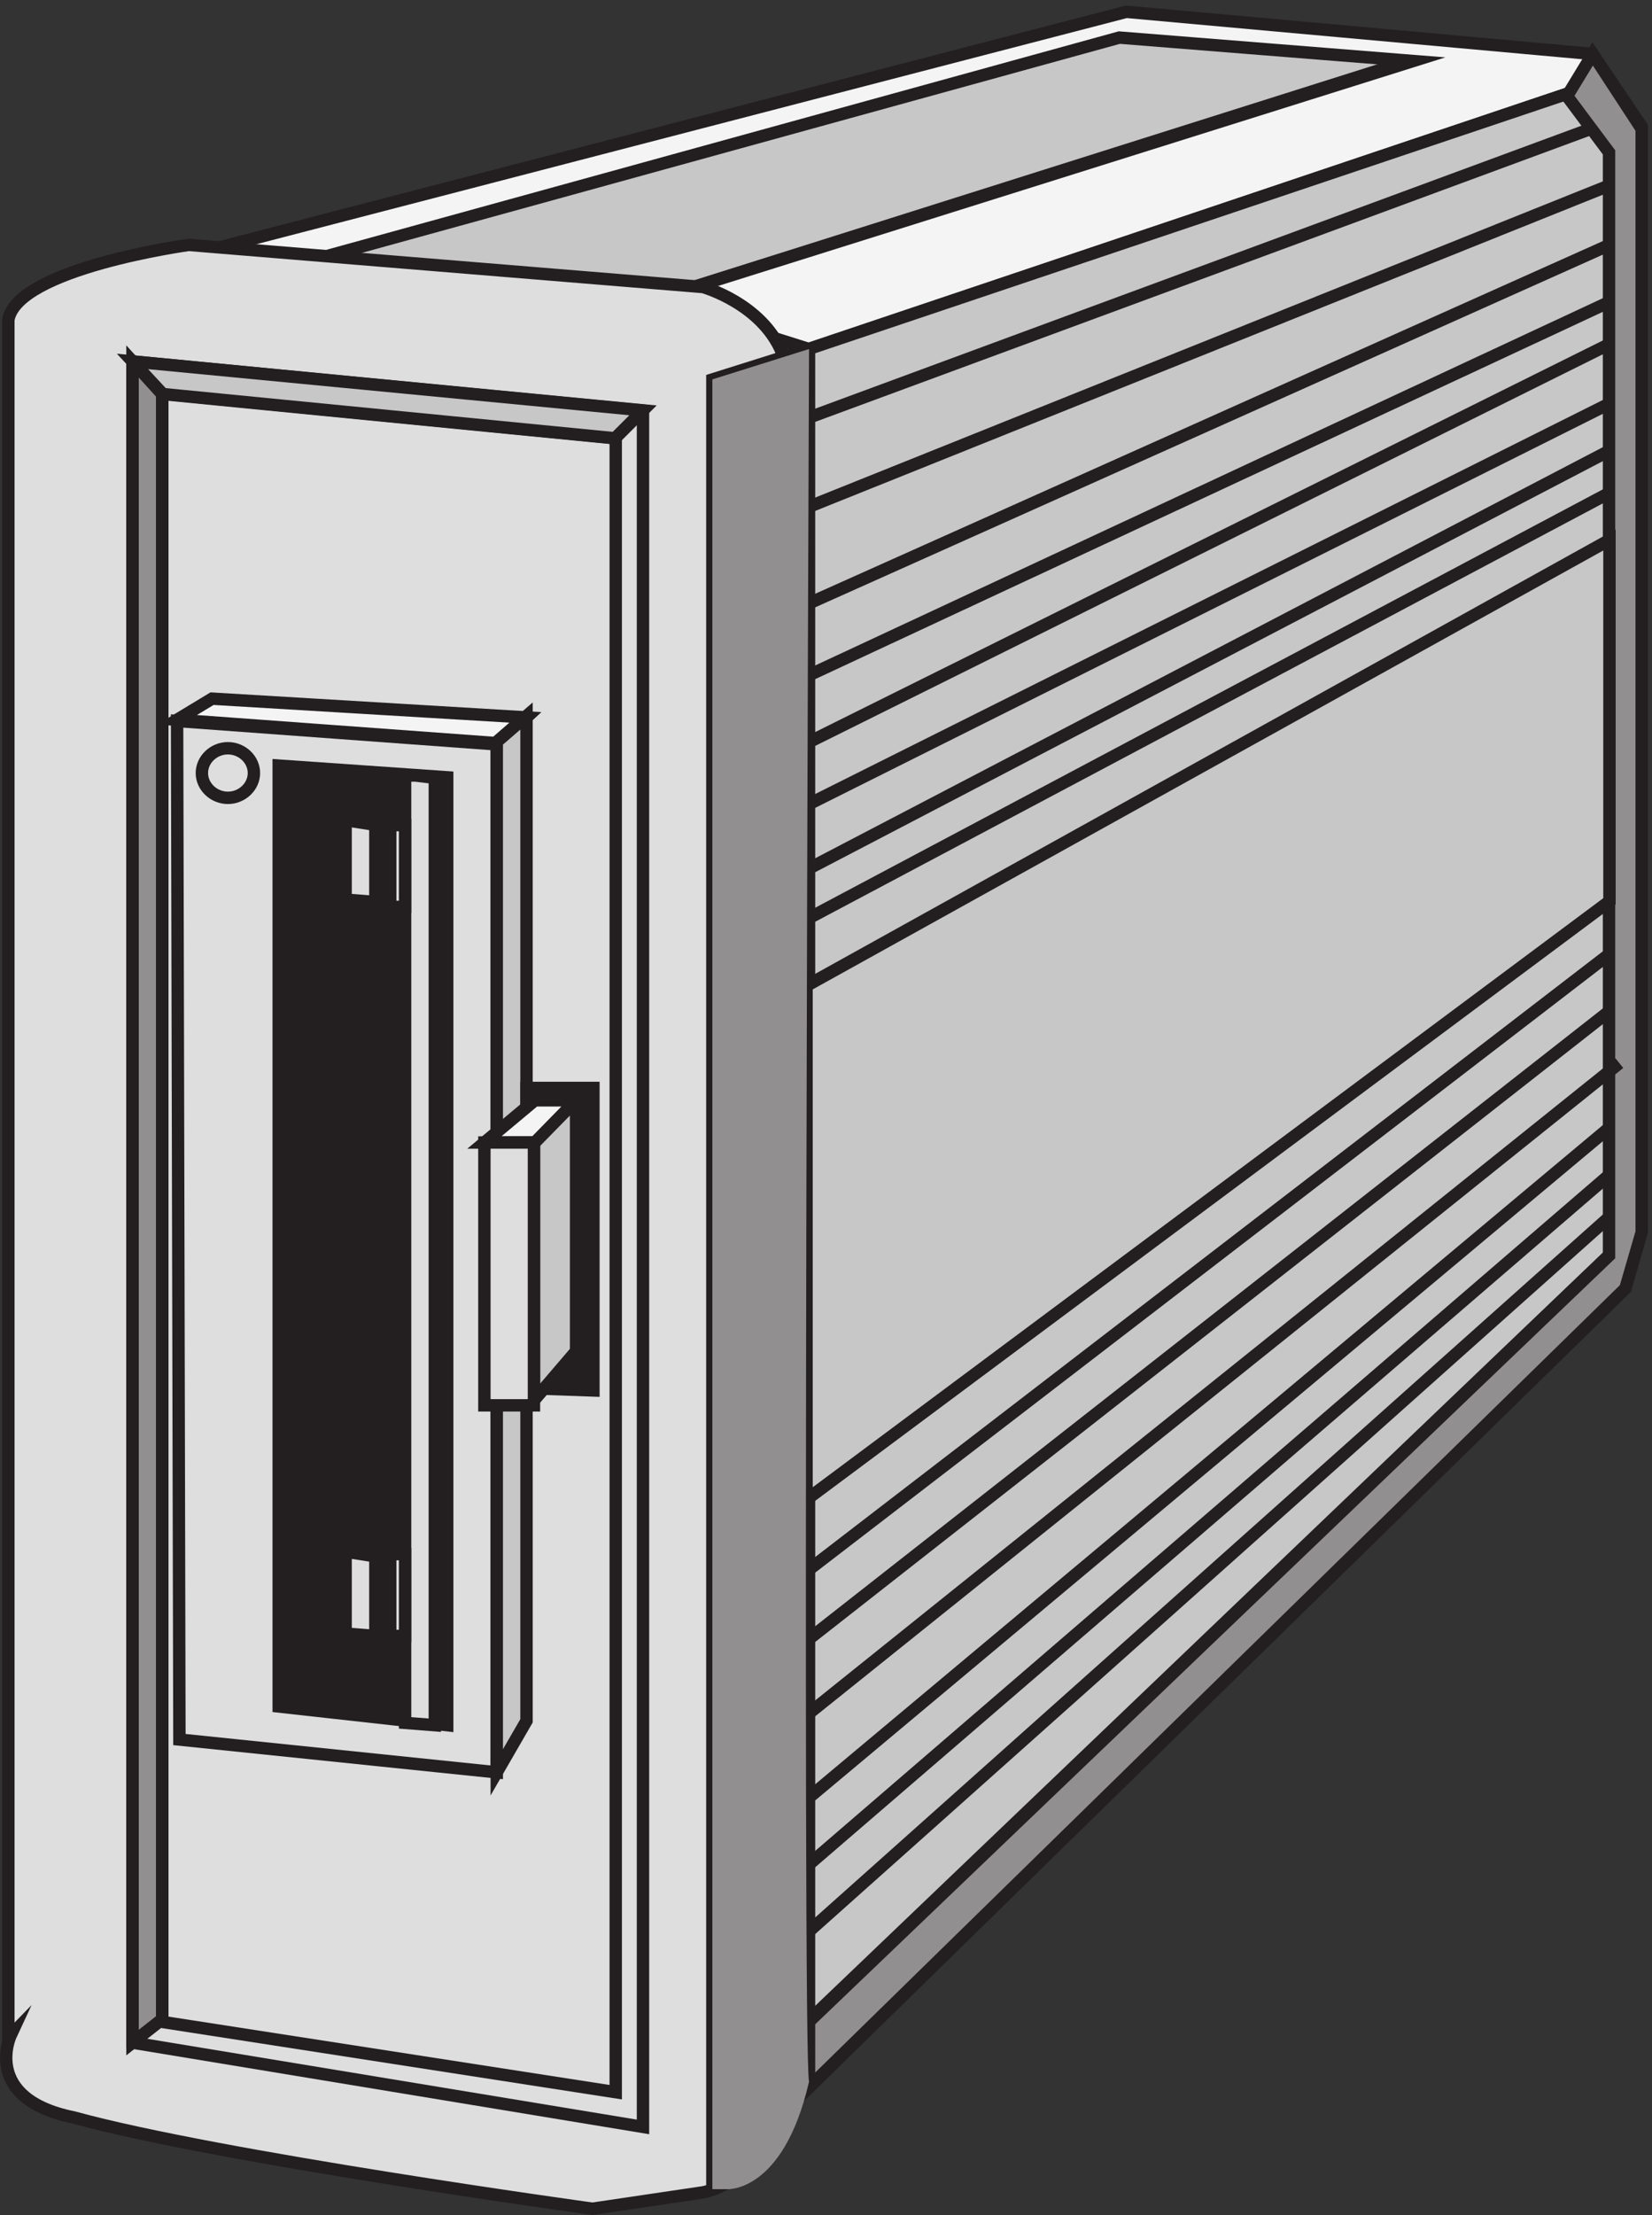
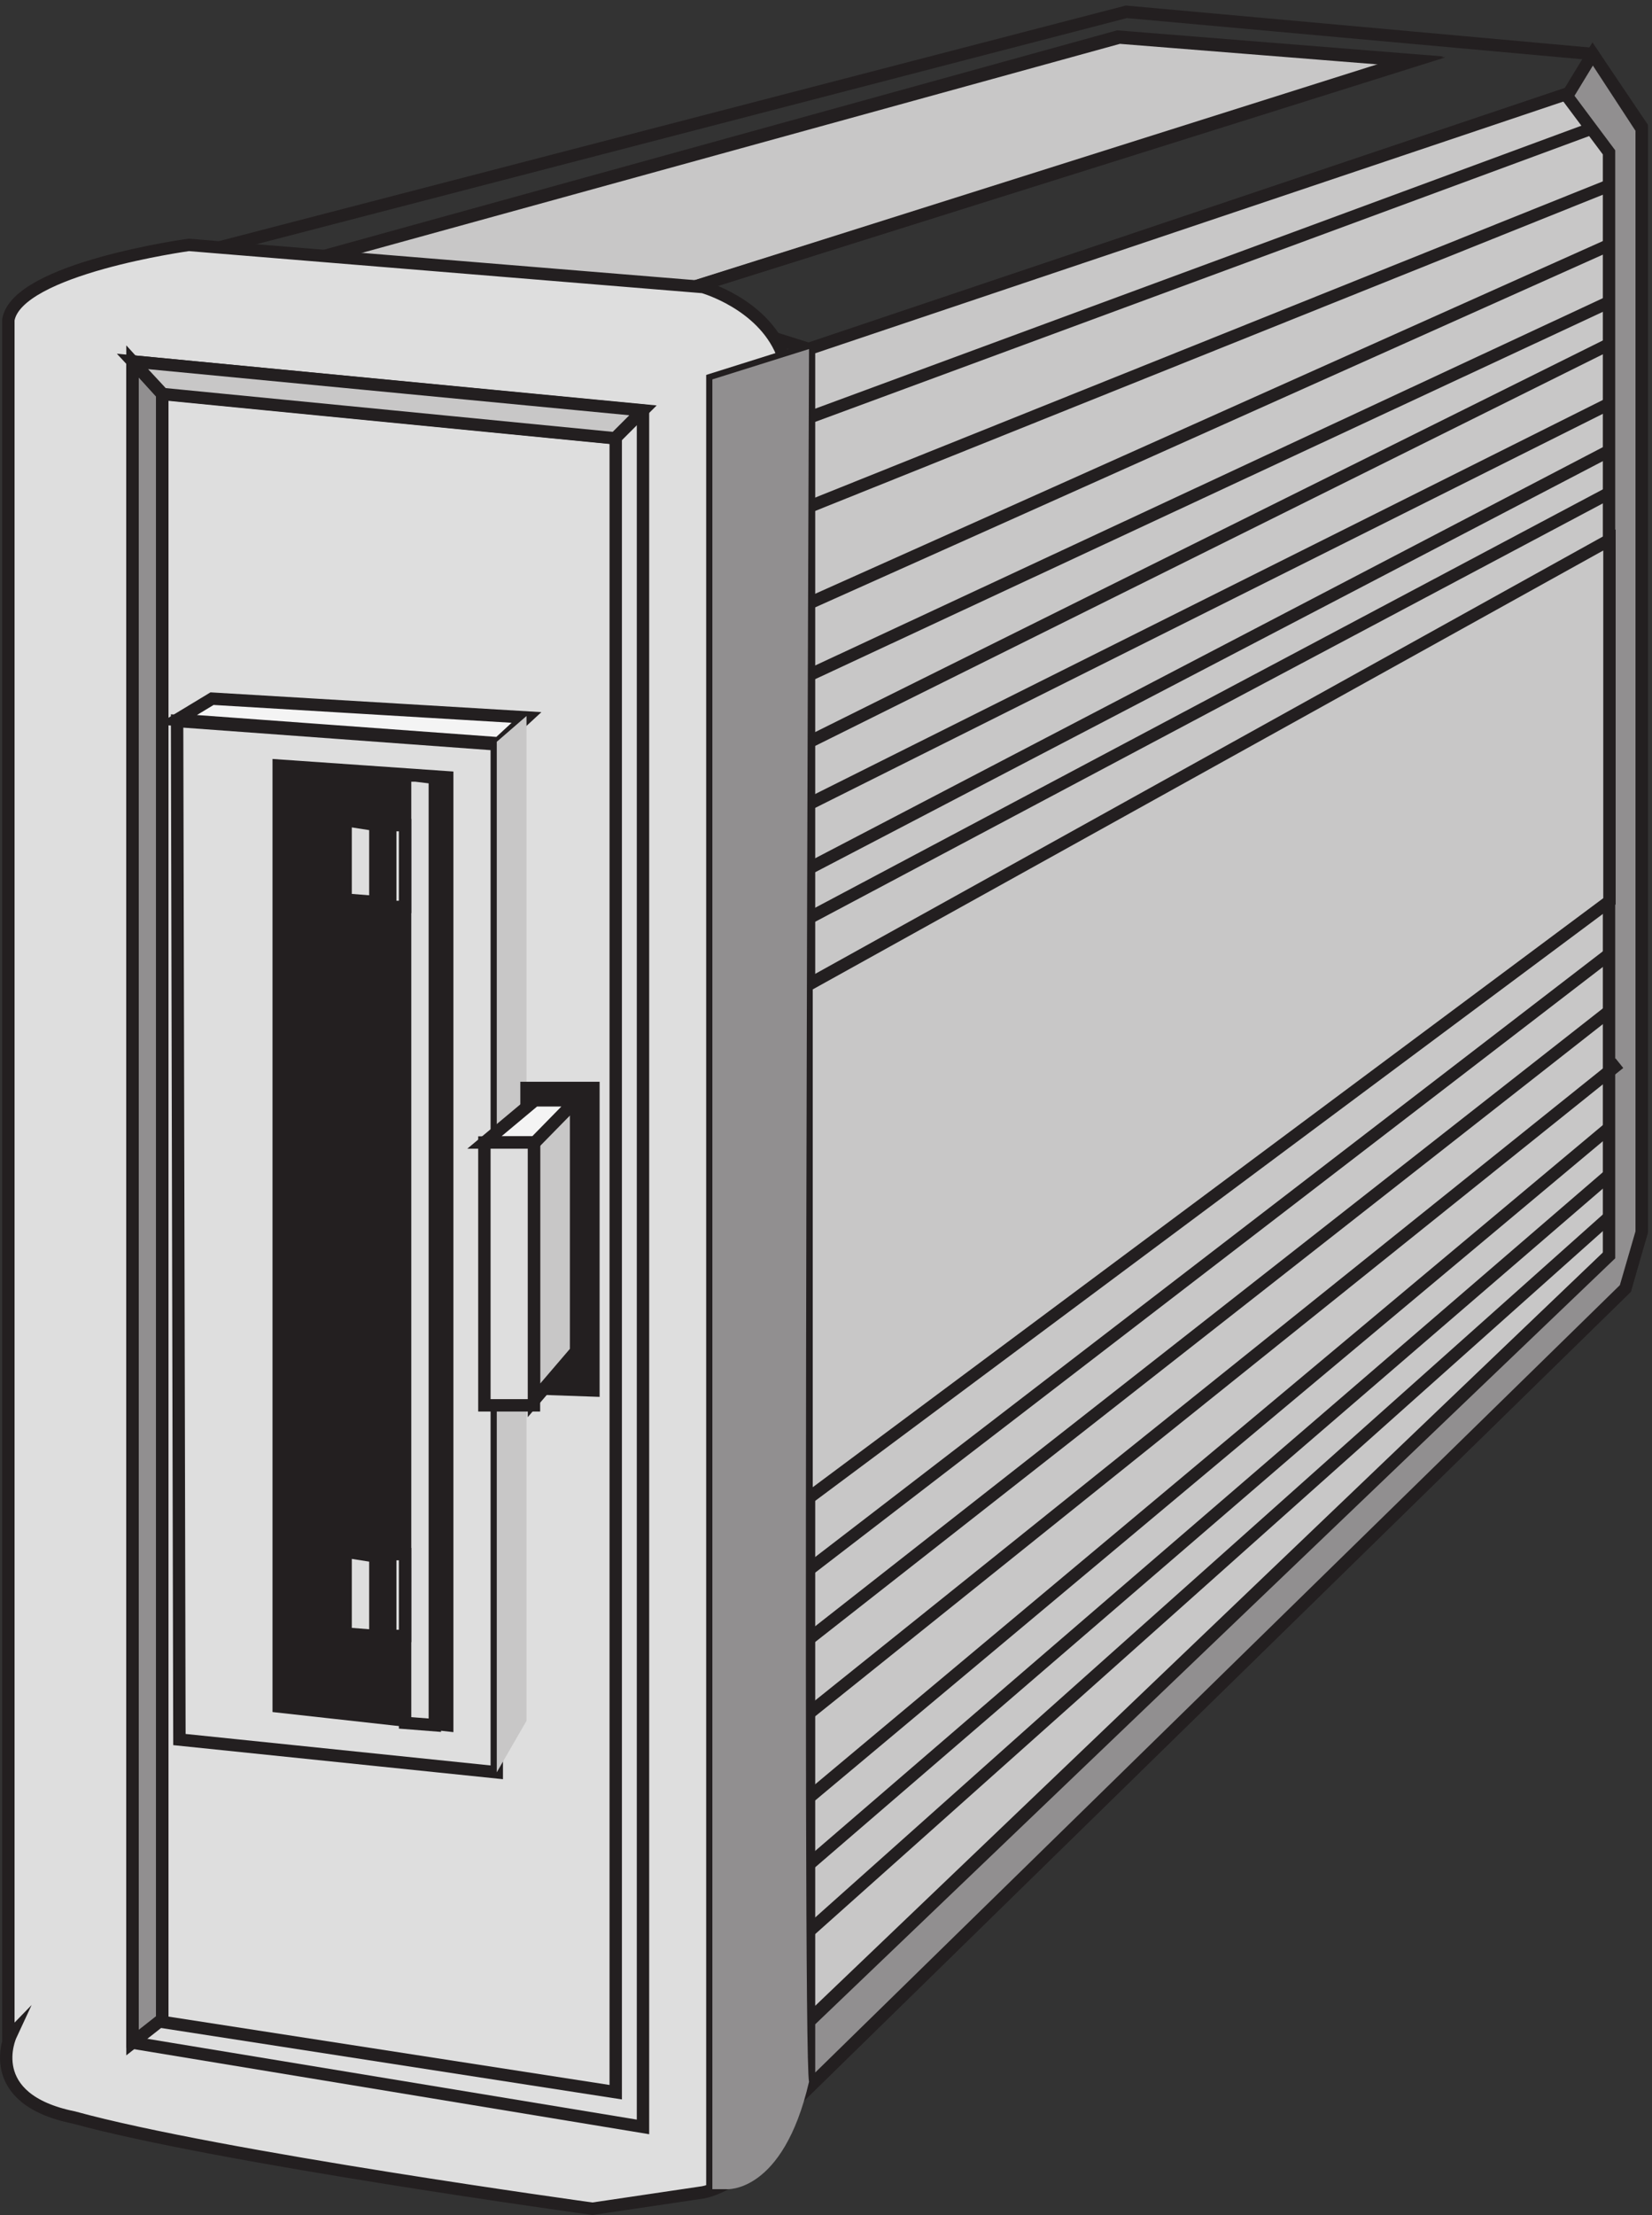
<svg xmlns="http://www.w3.org/2000/svg" xml:space="preserve" width="132.993" height="178.211">
  <rect width="100%" height="100%" fill="#333333" stroke="none" />
  <path d="m172.777 1178.54 222.77-19.88 458.23 144.8-177.652 14.2-503.348-139.12" style="fill:#c8c7c7;fill-opacity:1;fill-rule:evenodd;stroke:none" transform="matrix(.133 0 0 -.133 .056 178.194)" />
  <path d="m172.777 1178.54 222.77-19.88 458.23 144.8-177.652 14.2z" style="fill:none;stroke:#231f20;stroke-width:7.5;stroke-linecap:butt;stroke-linejoin:miter;stroke-miterlimit:10;stroke-dasharray:none;stroke-opacity:1" transform="matrix(.133 0 0 -.133 .056 178.194)" />
-   <path d="m394.809 1158.36 94.566-29.75 458.734 154.45 25.407-35.42V580.211L489.375 116.84V77.16l494.02 483.211 9.882 35.426v667.433l-29.64 43.92-282.297 25.51-573.063-148.79 64.926-5.67 503.902 138.87 177.844-14.17-460.14-144.54" style="fill:#f4f4f4;fill-opacity:1;fill-rule:evenodd;stroke:none" transform="matrix(.133 0 0 -.133 .056 178.194)" />
  <path d="m394.809 1158.36 94.566-29.75 458.734 154.45 25.407-35.42V580.211L489.375 116.84V77.16l494.02 483.211 9.882 35.426v667.433l-29.64 43.92-282.297 25.51-573.063-148.79 64.926-5.67 503.902 138.87 177.844-14.17z" style="fill:none;stroke:#231f20;stroke-width:7.5;stroke-linecap:butt;stroke-linejoin:miter;stroke-miterlimit:10;stroke-dasharray:none;stroke-opacity:1" transform="matrix(.133 0 0 -.133 .056 178.194)" />
  <path d="M4.64 107.031V1146.35c5.462 31.15 109.215 45.31 109.215 45.31l311.258-25.49s35.492-9.91 47.782-39.64c1.363-16.99-4.098-1040.74 0-1049.24-5.461-56.642-47.782-63.72-47.782-63.72l-66.894-9.91S131.602 34.81 44.231 58.88c-55.973 11.33-38.223 49.56-38.223 49.56" style="fill:#dedede;fill-opacity:1;fill-rule:evenodd;stroke:none" transform="matrix(.133 0 0 -.133 .056 178.194)" />
  <path d="M4.64 107.031V1146.35c5.462 31.15 109.215 45.31 109.215 45.31l311.258-25.49s35.492-9.91 47.782-39.64c1.363-16.99-4.098-1040.74 0-1049.24-5.461-56.642-47.782-63.72-47.782-63.72l-66.894-9.91S131.602 34.81 44.231 58.88c-55.973 11.33-38.223 49.56-38.223 49.56Z" style="fill:none;stroke:#231f20;stroke-width:7.5;stroke-linecap:butt;stroke-linejoin:miter;stroke-miterlimit:10;stroke-dasharray:none;stroke-opacity:1" transform="matrix(.133 0 0 -.133 .056 178.194)" />
  <path d="m489.277 1128.66-58.5-18.41V12.66" style="fill:none;stroke:#231f20;stroke-width:7.5;stroke-linecap:butt;stroke-linejoin:miter;stroke-miterlimit:10;stroke-dasharray:none;stroke-opacity:1" transform="matrix(.133 0 0 -.133 .056 178.194)" />
  <path d="m489.277 1128.8 459.075 154.36 25.425-35.4V580.742l-484.5-463.082" style="fill:#c8c7c7;fill-opacity:1;fill-rule:evenodd;stroke:none" transform="matrix(.133 0 0 -.133 .056 178.194)" />
  <path d="m489.277 1128.8 459.075 154.36 25.425-35.4V580.742l-484.5-463.082Z" style="fill:none;stroke:#231f20;stroke-width:7.5;stroke-linecap:butt;stroke-linejoin:miter;stroke-miterlimit:10;stroke-dasharray:none;stroke-opacity:1" transform="matrix(.133 0 0 -.133 .056 178.194)" />
  <path d="m948.102 1281.65 15.527 25.51 29.648-45.35V594.383l-9.882-34.008L489.277 77.16v39.68l484.235 463.375v667.425l-25.41 34.01" style="fill:#918f90;fill-opacity:1;fill-rule:evenodd;stroke:none" transform="matrix(.133 0 0 -.133 .056 178.194)" />
  <path d="m948.102 1281.65 15.527 25.51 29.648-45.35V594.383l-9.882-34.008L489.277 77.16v39.68l484.235 463.375v667.425z" style="fill:none;stroke:#231f20;stroke-width:7.5;stroke-linecap:butt;stroke-linejoin:miter;stroke-miterlimit:10;stroke-dasharray:none;stroke-opacity:1" transform="matrix(.133 0 0 -.133 .056 178.194)" />
  <path d="M487.777 743.488V432.66l486 361.926v218.574z" style="fill:#c8c7c7;fill-opacity:1;fill-rule:evenodd;stroke:none" transform="matrix(.133 0 0 -.133 .056 178.194)" />
  <path d="M487.777 743.488V432.66l486 361.926v218.574zm0 40.172 486 258m-486-228 486 253.5m-486-214.5 486 243m-486-205.5 486 241.5m-486-201 486 226.5m-486-183 486 217.5m-486-159 486 195m-486-141 475.5 175.5m-475.5-872.996 486 373.5m-486-415.5 486 381m-486-426 492 394.5m-492-445.5 486 406.5m-486-447 486 418.5m-486-459 486 433.5m-820.5 268.5c0-8.285-7.05-15-15.75-15-8.699 0-15.75 6.715-15.75 15 0 8.281 7.051 15 15.75 15 8.7 0 15.75-6.719 15.75-15z" style="fill:none;stroke:#231f20;stroke-width:7.5;stroke-linecap:butt;stroke-linejoin:miter;stroke-miterlimit:10;stroke-dasharray:none;stroke-opacity:1" transform="matrix(.133 0 0 -.133 .056 178.194)" />
  <path d="m79.777 1121.16 18-19.83V118.32l-18-14.16v1017" style="fill:#918f90;fill-opacity:1;fill-rule:evenodd;stroke:none" transform="matrix(.133 0 0 -.133 .056 178.194)" />
  <path d="m79.777 1121.16 18-19.83V118.32l-18-14.16z" style="fill:none;stroke:#231f20;stroke-width:7.5;stroke-linecap:butt;stroke-linejoin:miter;stroke-miterlimit:10;stroke-dasharray:none;stroke-opacity:1" transform="matrix(.133 0 0 -.133 .056 178.194)" />
  <path d="m106.777 903.664 193.5-14.164V267.664L108.18 287.492Z" style="fill:#dedede;fill-opacity:1;fill-rule:evenodd;stroke:none" transform="matrix(.133 0 0 -.133 .056 178.194)" />
  <path d="m106.777 903.664 193.5-14.164V267.664L108.18 287.492Z" style="fill:none;stroke:#231f20;stroke-width:7.5;stroke-linecap:butt;stroke-linejoin:miter;stroke-miterlimit:10;stroke-dasharray:none;stroke-opacity:1" transform="matrix(.133 0 0 -.133 .056 178.194)" />
  <path d="m106.777 904.375 21.149 12.789 190.351-11.371-16.922-15.629-194.578 14.211" style="fill:#f4f4f4;fill-opacity:1;fill-rule:evenodd;stroke:none" transform="matrix(.133 0 0 -.133 .056 178.194)" />
  <path d="m106.777 904.375 21.149 12.789 190.351-11.371-16.922-15.629z" style="fill:none;stroke:#231f20;stroke-width:7.5;stroke-linecap:butt;stroke-linejoin:miter;stroke-miterlimit:10;stroke-dasharray:none;stroke-opacity:1" transform="matrix(.133 0 0 -.133 .056 178.194)" />
  <path d="m300.277 891.078 18 15.586V298.832l-18-31.168v623.414" style="fill:#c8c7c7;fill-opacity:1;fill-rule:evenodd;stroke:none" transform="matrix(.133 0 0 -.133 .056 178.194)" />
-   <path d="m300.277 891.078 18 15.586V298.832l-18-31.168zm-162.75-33.914c8.59 0 15.75 6.816 15.75 15 0 8.18-7.16 15-15.75 15-8.593 0-15.75-6.82-15.75-15 0-8.184 7.157-15 15.75-15z" style="fill:none;stroke:#231f20;stroke-width:7.5;stroke-linecap:butt;stroke-linejoin:miter;stroke-miterlimit:10;stroke-dasharray:none;stroke-opacity:1" transform="matrix(.133 0 0 -.133 .056 178.194)" />
  <path d="M318.277 681.664h40.5v-183l-40.5 1.418z" style="fill:#231f20;fill-opacity:1;fill-rule:evenodd;stroke:none" transform="matrix(.133 0 0 -.133 .056 178.194)" />
  <path d="M318.277 681.664h40.5v-183l-40.5 1.418z" style="fill:none;stroke:#231f20;stroke-width:7.5;stroke-linecap:butt;stroke-linejoin:miter;stroke-miterlimit:10;stroke-dasharray:none;stroke-opacity:1" transform="matrix(.133 0 0 -.133 .056 178.194)" />
  <path d="m322.777 648.641 25.5 25.523V522.441l-25.5-29.777v155.977" style="fill:#c8c7c7;fill-opacity:1;fill-rule:evenodd;stroke:none" transform="matrix(.133 0 0 -.133 .056 178.194)" />
  <path d="m322.777 648.641 25.5 25.523V522.441l-25.5-29.777z" style="fill:none;stroke:#231f20;stroke-width:7.5;stroke-linecap:butt;stroke-linejoin:miter;stroke-miterlimit:10;stroke-dasharray:none;stroke-opacity:1" transform="matrix(.133 0 0 -.133 .056 178.194)" />
  <path d="m292.777 648.664 30.524 25.5h24.976l-24.976-25.5h-30.524" style="fill:#f4f4f4;fill-opacity:1;fill-rule:evenodd;stroke:none" transform="matrix(.133 0 0 -.133 .056 178.194)" />
  <path d="m292.777 648.664 30.524 25.5h24.976l-24.976-25.5z" style="fill:none;stroke:#231f20;stroke-width:7.5;stroke-linecap:butt;stroke-linejoin:miter;stroke-miterlimit:10;stroke-dasharray:none;stroke-opacity:1" transform="matrix(.133 0 0 -.133 .056 178.194)" />
  <path d="M292.777 489.664h30v159h-30z" style="fill:#dedede;fill-opacity:1;fill-rule:evenodd;stroke:none" transform="matrix(.133 0 0 -.133 .056 178.194)" />
  <path d="M292.777 489.664h30v159h-30z" style="fill:none;stroke:#231f20;stroke-width:7.5;stroke-linecap:butt;stroke-linejoin:miter;stroke-miterlimit:10;stroke-dasharray:none;stroke-opacity:1" transform="matrix(.133 0 0 -.133 .056 178.194)" />
  <path d="m168.277 876.664 102-7.082V296.164l-102 11.324z" style="fill:#231f20;fill-opacity:1;fill-rule:evenodd;stroke:none" transform="matrix(.133 0 0 -.133 .056 178.194)" />
  <path d="m168.277 876.664 102-7.082V296.164l-102 11.324z" style="fill:none;stroke:#231f20;stroke-width:7.5;stroke-linecap:butt;stroke-linejoin:miter;stroke-miterlimit:10;stroke-dasharray:none;stroke-opacity:1" transform="matrix(.133 0 0 -.133 .056 178.194)" />
  <path d="M244.777 870.664V297.578l18-1.414v573.082l-11.574 1.418" style="fill:#dedede;fill-opacity:1;fill-rule:evenodd;stroke:none" transform="matrix(.133 0 0 -.133 .056 178.194)" />
  <path d="M244.777 870.664V297.578l18-1.414v573.082l-11.574 1.418z" style="fill:none;stroke:#231f20;stroke-width:7.5;stroke-linecap:butt;stroke-linejoin:miter;stroke-miterlimit:10;stroke-dasharray:none;stroke-opacity:1" transform="matrix(.133 0 0 -.133 .056 178.194)" />
  <path d="M235.777 791.164h9v49.5h-9z" style="fill:#dedede;fill-opacity:1;fill-rule:evenodd;stroke:none" transform="matrix(.133 0 0 -.133 .056 178.194)" />
  <path d="M235.777 791.164h9v49.5h-9z" style="fill:none;stroke:#231f20;stroke-width:7.5;stroke-linecap:butt;stroke-linejoin:miter;stroke-miterlimit:10;stroke-dasharray:none;stroke-opacity:1" transform="matrix(.133 0 0 -.133 .056 178.194)" />
  <path d="m226.777 840.836-18 2.828v-48.086l18-1.414z" style="fill:#dedede;fill-opacity:1;fill-rule:evenodd;stroke:none" transform="matrix(.133 0 0 -.133 .056 178.194)" />
  <path d="m226.777 840.836-18 2.828v-48.086l18-1.414z" style="fill:none;stroke:#231f20;stroke-width:7.5;stroke-linecap:butt;stroke-linejoin:miter;stroke-miterlimit:10;stroke-dasharray:none;stroke-opacity:1" transform="matrix(.133 0 0 -.133 .056 178.194)" />
  <path d="M235.777 350.164h9v49.5h-9z" style="fill:#dedede;fill-opacity:1;fill-rule:evenodd;stroke:none" transform="matrix(.133 0 0 -.133 .056 178.194)" />
  <path d="M235.777 350.164h9v49.5h-9z" style="fill:none;stroke:#231f20;stroke-width:7.5;stroke-linecap:butt;stroke-linejoin:miter;stroke-miterlimit:10;stroke-dasharray:none;stroke-opacity:1" transform="matrix(.133 0 0 -.133 .056 178.194)" />
  <path d="m226.777 398.328-18 2.836v-49.586l18-1.414z" style="fill:#dedede;fill-opacity:1;fill-rule:evenodd;stroke:none" transform="matrix(.133 0 0 -.133 .056 178.194)" />
  <path d="m226.777 398.328-18 2.836v-49.586l18-1.414z" style="fill:none;stroke:#231f20;stroke-width:7.5;stroke-linecap:butt;stroke-linejoin:miter;stroke-miterlimit:10;stroke-dasharray:none;stroke-opacity:1" transform="matrix(.133 0 0 -.133 .056 178.194)" />
  <path d="m489.277 1128.66-58.5-18.36V15.488h8.559s34.246-2.828 49.941 64.98c-4.281 18.36 0 1048.192 0 1048.192" style="fill:#918f90;fill-opacity:1;fill-rule:evenodd;stroke:none" transform="matrix(.133 0 0 -.133 .056 178.194)" />
  <path d="m79.777 1121.16 309-29.75V53.16l-309 50.988Z" style="fill:none;stroke:#231f20;stroke-width:7.5;stroke-linecap:butt;stroke-linejoin:miter;stroke-miterlimit:10;stroke-dasharray:none;stroke-opacity:1" transform="matrix(.133 0 0 -.133 .056 178.194)" />
  <path d="m97.777 1101.66 274.5-26.93V74.16l-274.5 42.516Z" style="fill:none;stroke:#231f20;stroke-width:7.5;stroke-linecap:butt;stroke-linejoin:miter;stroke-miterlimit:10;stroke-dasharray:none;stroke-opacity:1" transform="matrix(.133 0 0 -.133 .056 178.194)" />
  <path d="m79.777 1121.16 18.34-19.73 273.727-26.77 16.933 16.91-309 29.59" style="fill:#c8c7c7;fill-opacity:1;fill-rule:evenodd;stroke:none" transform="matrix(.133 0 0 -.133 .056 178.194)" />
  <path d="m79.777 1121.16 18.34-19.73 273.727-26.77 16.933 16.91z" style="fill:none;stroke:#231f20;stroke-width:7.5;stroke-linecap:butt;stroke-linejoin:miter;stroke-miterlimit:10;stroke-dasharray:none;stroke-opacity:1" transform="matrix(.133 0 0 -.133 .056 178.194)" />
</svg>